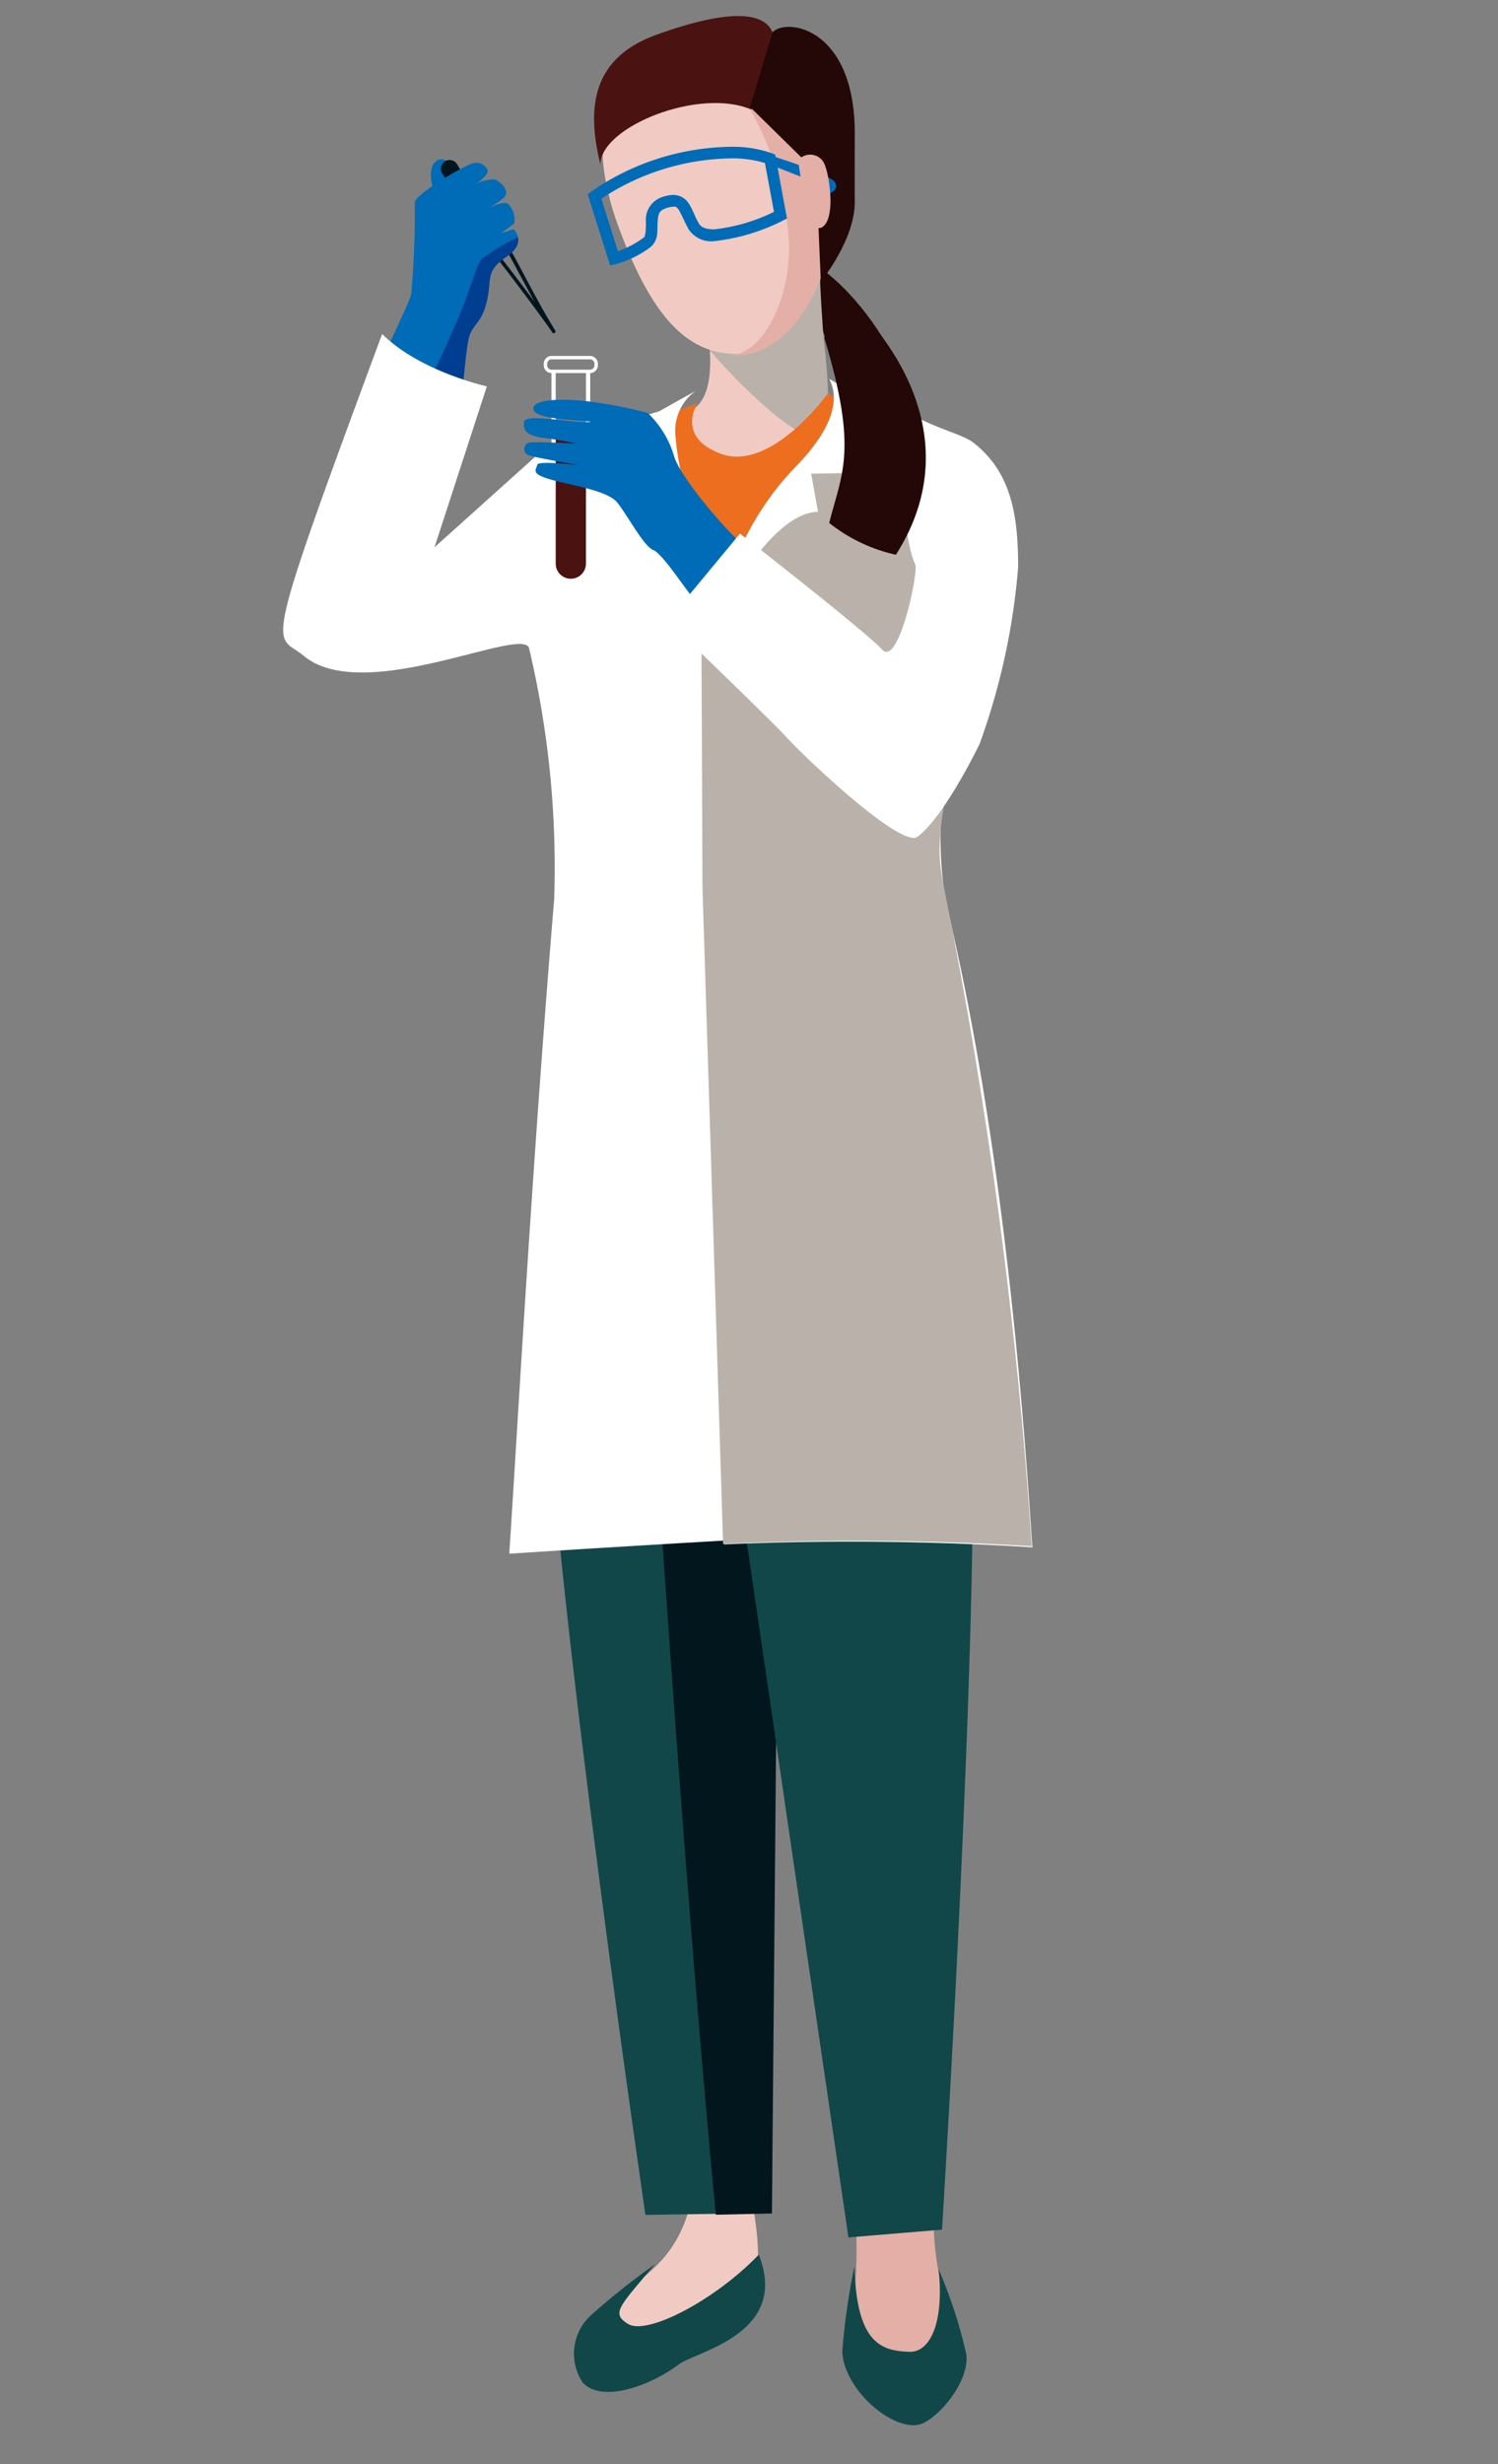
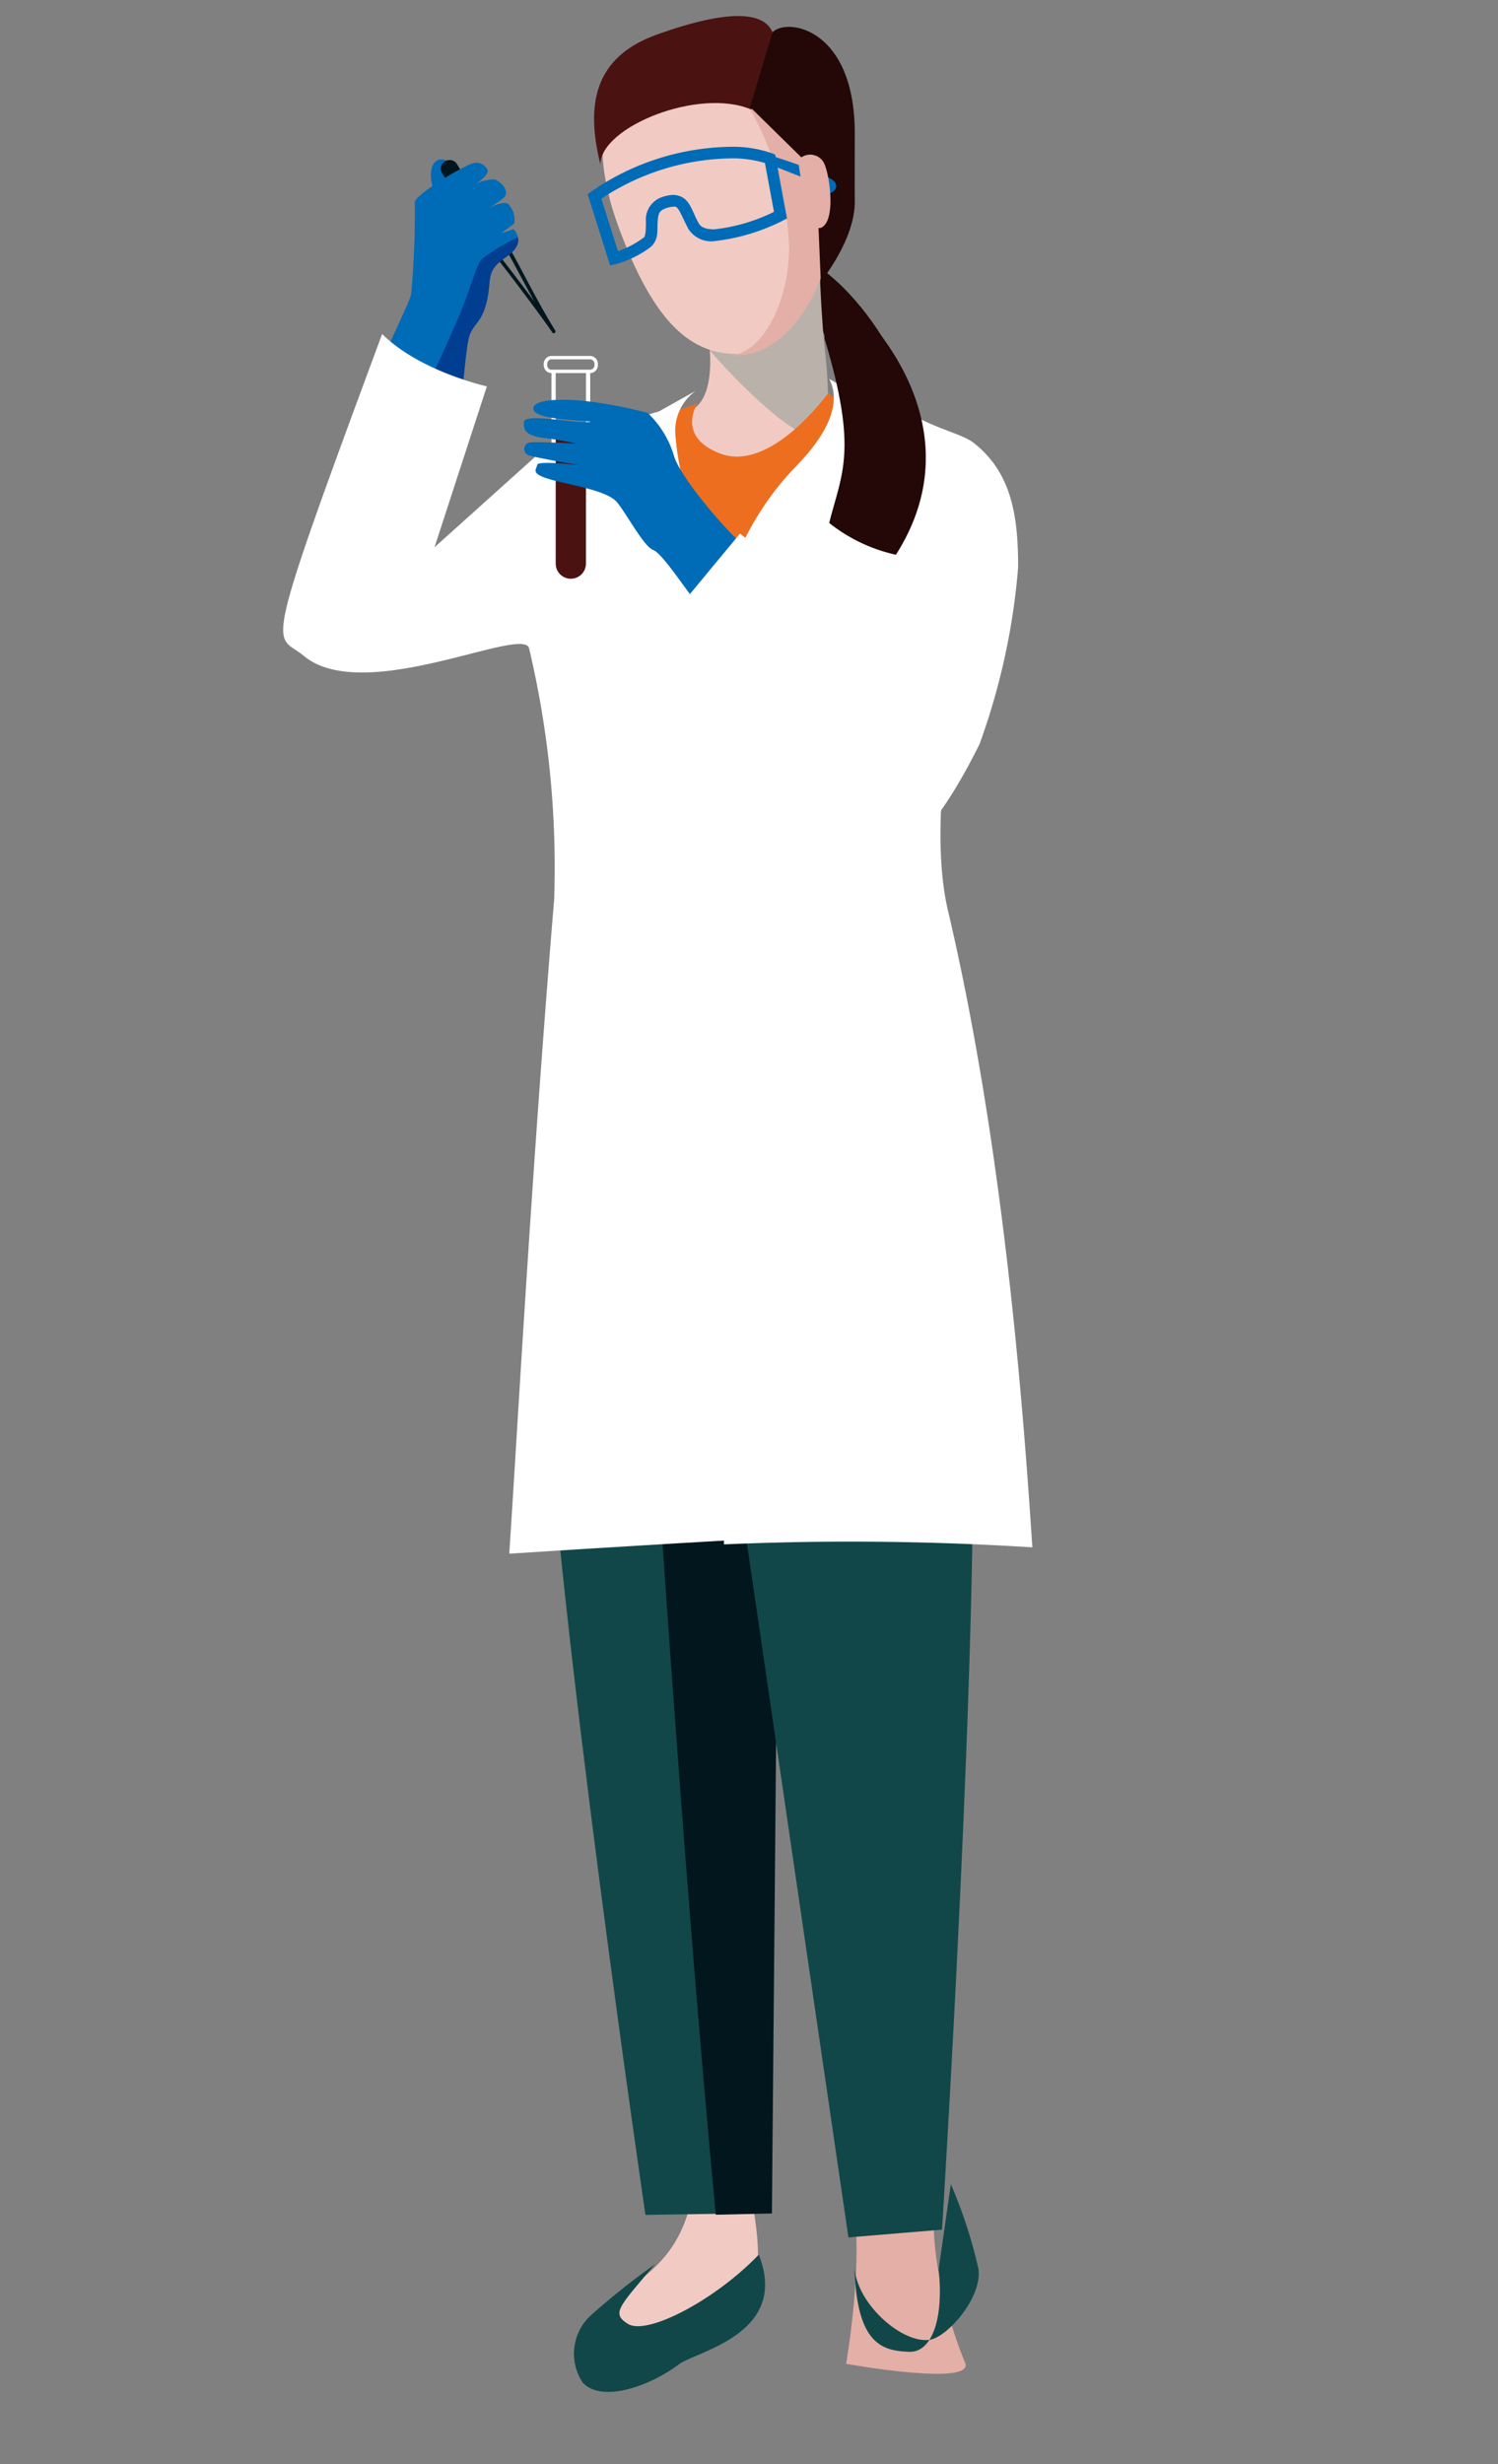
<svg xmlns="http://www.w3.org/2000/svg" width="90" height="148" viewBox="0 0 90 148">
  <rect x="0" y="0" width="90" height="148" fill="#808080" stroke="none" />
  <defs>
    <clipPath id="clip-path">
      <rect id="長方形_15157" data-name="長方形 15157" width="90" height="148" transform="translate(-17405 17155)" fill="#fff" stroke="#707070" stroke-width="1" />
    </clipPath>
    <clipPath id="clip-path-2">
      <rect id="長方形_14287" data-name="長方形 14287" width="7.726" height="10.04" transform="translate(505.014 3693.46)" fill="none" />
    </clipPath>
    <clipPath id="clip-path-3">
      <path id="パス_83776" data-name="パス 83776" d="M508.672,3695.042v-.006l-.013.006-.026-.006v.006l-3.381.183c0,.271-.1,1.19-.238,2.307.848,1.256,5.166,5.836,6.795,5.964.936.074,1.153-1.788.711-5.543-.08-.658-.263-3.456-.263-4.494Z" fill="none" />
    </clipPath>
    <linearGradient id="linear-gradient" x1="-46.782" y1="239.317" x2="-46.689" y2="239.317" gradientUnits="objectBoundingBox">
      <stop offset="0" stop-color="#fff" />
      <stop offset="0.643" stop-color="#bab2aa" />
      <stop offset="1" stop-color="#bab2aa" />
    </linearGradient>
    <clipPath id="clip-path-4">
      <rect id="長方形_14289" data-name="長方形 14289" width="19.848" height="68.31" transform="translate(505.142 3701.85)" fill="none" />
    </clipPath>
    <clipPath id="clip-path-5">
-       <path id="パス_83799" data-name="パス 83799" d="M505.142,3715.459l.063,15.153,1.238,39.412a171.331,171.331,0,0,1,18.547.139,297.869,297.869,0,0,0-5.242-39.4c-.519-2.533-.412-3.465.768-9.364.153-.768.506-2.809,2.135-9.945l-5.093-8.549-1.035-.267-2.58-.79-.449.955-2.248,2.416Z" fill="none" />
-     </clipPath>
+       </clipPath>
    <linearGradient id="linear-gradient-2" x1="-6.743" y1="78.612" x2="-6.728" y2="78.612" gradientUnits="objectBoundingBox">
      <stop offset="0" stop-color="#fff" />
      <stop offset="0.121" stop-color="#fff" />
      <stop offset="0.221" stop-color="#f1f0ee" />
      <stop offset="0.418" stop-color="#cfc9c4" />
      <stop offset="0.527" stop-color="#bab2aa" />
      <stop offset="1" stop-color="#bab2aa" />
    </linearGradient>
  </defs>
  <g id="マスクグループ_41" data-name="マスクグループ 41" transform="translate(17405 -17155)" clip-path="url(#clip-path)">
    <g id="グループ_65182" data-name="グループ 65182">
      <path id="パス_92807" data-name="パス 92807" d="M489.1,3688.8c-.319-.7-.329-1.8.32-1.927s1.281.934,1.219,1.53-1.539.4-1.539.4" transform="translate(-17868 13477.709)" fill="#006bb7" />
      <path id="パス_92808" data-name="パス 92808" d="M493.512,3692.008a.528.528,0,0,1-.886.556l-3.091-4.912a.528.528,0,0,1,.886-.558Z" transform="translate(-17868 13477.709)" fill="#02161e" />
      <path id="パス_92809" data-name="パス 92809" d="M496.177,3697.253l0,0h0l-.009-.016c-.718-1.065-3.332-4.5-3.583-4.777a.1.1,0,0,1-.025-.091.1.1,0,0,1,.057-.076,2.523,2.523,0,0,0,.564-.388.117.117,0,0,1,.065-.1c.029-.012.039-.012.042-.009h0c.321.116,1.683,3.126,3.069,5.344a.108.108,0,0,1-.034.148.1.1,0,0,1-.056.017.107.107,0,0,1-.09-.048m-1.055-1.827c-.843-1.522-1.6-2.989-1.838-3.363a2.262,2.262,0,0,1-.458.355c.339.414,1.4,1.8,2.3,3.008" transform="translate(-17868 13477.709)" fill="#02161e" />
      <path id="パス_92810" data-name="パス 92810" d="M485.636,3699.862c.319-1.177,1.852-4.108,2.064-4.892a53,53,0,0,0,.221-5.525c.008-.494,3.207-2.375,3.6-2.367a.745.745,0,0,1,.756.386c.19.3-.7.888-.7.888a2.2,2.2,0,0,1,1.129-.279c.392.106.96.73.572,1.084a5.214,5.214,0,0,1-1.019.669s1.027-.525,1.28-.276a1.347,1.347,0,0,1,.354,1.168l-.787.592.743-.256s.853.758-.445,1.64-.851,1.3-1.172,2.675-.877,1.344-1.09,2.228-.521,4.823-.521,4.823-5.588-.312-4.983-2.558" transform="translate(-17868 13477.709)" fill="#006bb7" />
      <path id="パス_92811" data-name="パス 92811" d="M491.158,3697.625c.213-.883.767-.852,1.09-2.228s-.116-1.8,1.173-2.674c.677-.461.766-.884.7-1.186a12.92,12.92,0,0,0-2.139,1.281c-.36.264-.75,2.045-1.61,3.94-.427.943-.7,1.636-1.328,2.9,0,0,.055,1.29.206,2.635.786.123,1.391.158,1.391.158s.306-3.939.521-4.822" transform="translate(-17868 13477.709)" fill="#003e91" />
      <path id="パス_92812" data-name="パス 92812" d="M512.483,3693.533c3.09,2.3,8.615,9.888,3.894,17.3-3.6-.226-3.819-2.023-3.819-2.023s2.958-4.157-.526-12.7c-.278-.683.451-2.584.451-2.584" transform="translate(-17868 13477.709)" fill="#230807" />
      <path id="パス_92813" data-name="パス 92813" d="M507.764,3708.815l6.179-6.405s-2.248.337-1.8-10.187l-3.523,2.973v0l-.019,0-.026,0v0l-3.374.179c1.659,7.485-1.6,6.7-1.6,6.7Z" transform="translate(-17868 13477.709)" fill="#f1cbc3" />
      <g id="グループ_65172" data-name="グループ 65172" transform="translate(-17868 13477.709)" style="mix-blend-mode: multiply;isolation: isolate">
        <g id="グループ_63826" data-name="グループ 63826">
          <g id="グループ_63825" data-name="グループ 63825" clip-path="url(#clip-path-2)">
            <g id="グループ_63824" data-name="グループ 63824">
              <g id="グループ_63823" data-name="グループ 63823" clip-path="url(#clip-path-3)">
                <rect id="長方形_14286" data-name="長方形 14286" width="10.765" height="12.122" transform="translate(501.949 3694.494) rotate(-18.658)" fill="url(#linear-gradient)" />
              </g>
            </g>
          </g>
        </g>
      </g>
      <path id="パス_92814" data-name="パス 92814" d="M513.081,3688.815c.307,5.007-2.471,9.738-5.767,9.738-2.676,0-4.956-1.627-7.17-7.679-1.819-4.968-1.5-10.317,4.92-11.549,6.037-1.16,7.688,4.249,8.017,9.49" transform="translate(-17868 13477.709)" fill="#f1cbc3" />
      <path id="パス_92815" data-name="パス 92815" d="M504.768,3806.868c0,5.843-3.148,7.154-5.208,8.727-1.263.965,3.521,3.858,3.521,3.858s1.643-1.329,3.484-2.585c2.472-1.686,2.248-4.271,1.348-8.876-.5-2.559-3.145-1.124-3.145-1.124" transform="translate(-17868 13477.709)" fill="#f1cbc3" />
      <path id="パス_92816" data-name="パス 92816" d="M502.332,3813.31c-2.141,2.547-2.621,2.922-1.61,3.558,1.16.73,5.3-1.467,7.865-4.157,1.874,4.756-3.744,5.806-4.8,6.591-1.773,1.331-4.639,2.329-5.779,1.092a3.125,3.125,0,0,1,.425-3.975,43.322,43.322,0,0,1,3.894-3.109" transform="translate(-17868 13477.709)" fill="#114748" />
      <path id="パス_92817" data-name="パス 92817" d="M496.7,3740c-1.2,6.839-1.505,6.16-.874,20.076s5.952,50.25,5.952,50.25l5.764-.09.736-55.2V3740.03Z" transform="translate(-17868 13477.709)" fill="#114748" />
      <path id="パス_92818" data-name="パス 92818" d="M509.878,3753.928l-.7-11.618-8.154-.013s2.294,39.644,4.981,68.017l3.371-.075Z" transform="translate(-17868 13477.709)" fill="#02161e" />
      <path id="パス_92819" data-name="パス 92819" d="M519.224,3809.152c-.6,3.641,1.114,8.529,1.759,10.05.619,1.465-7.149.069-7.149.069s1.064-6.074.419-9.661c-.46-2.568,4.971-.458,4.971-.458" transform="translate(-17868 13477.709)" fill="#e3afa6" />
-       <path id="パス_92820" data-name="パス 92820" d="M519.394,3813.591c.33,3.159-.484,5.008-1.771,4.957-1.607-.065-3.166-.421-3.286-5.125a38.893,38.893,0,0,0-.733,5.113c.089,2.217,2.878,4.673,4.538,4.4,1.045-.171,3.138-2.516,2.912-4.248a28.929,28.929,0,0,0-1.66-5.095" transform="translate(-17868 13477.709)" fill="#114748" />
+       <path id="パス_92820" data-name="パス 92820" d="M519.394,3813.591c.33,3.159-.484,5.008-1.771,4.957-1.607-.065-3.166-.421-3.286-5.125c.089,2.217,2.878,4.673,4.538,4.4,1.045-.171,3.138-2.516,2.912-4.248a28.929,28.929,0,0,0-1.66-5.095" transform="translate(-17868 13477.709)" fill="#114748" />
      <path id="パス_92821" data-name="パス 92821" d="M518.849,3740.706c1.762,6.718,2.01,6.014,2.531,19.934s-1.783,50.571-1.783,50.571l-5.624.466-8.139-55.636,1.478-14.353Z" transform="translate(-17868 13477.709)" fill="#114748" />
      <path id="パス_92822" data-name="パス 92822" d="M513.525,3701.086l2.438,2.211-.07,3.922-2.841-1.152.925,2.517-7.467,7.285s3.953-6.951,5.38-9.408a14.182,14.182,0,0,0,1.635-5.375" transform="translate(-17868 13477.709)" fill="#fff" />
      <path id="パス_92823" data-name="パス 92823" d="M504.9,3701.511l-3.09,1.125s-1.461,1.909.9,7.077,3.034,6.405,6.293,4.833,6.628-10.675,6.178-11.462a11.893,11.893,0,0,0-2.433-2.172s-3.408,4.757-6.442,3.633c-2.734-1.012-1.4-3.034-1.4-3.034" transform="translate(-17868 13477.709)" fill="#ed6e1f" />
      <path id="パス_92824" data-name="パス 92824" d="M503.605,3703.645a2.952,2.952,0,0,1,1.2-2.882L502.594,3702l-6.588,1.961-6.9,6.2,3.145-9.663s-4.044-.9-6.291-3.147c-7.416,20-6.457,17.878-4.719,19.327,3.6,3,13.1-1.8,13.541-.468a57.1,57.1,0,0,1,1.514,15.076c-1.369,16.438-2.252,32.673-2.7,39.326,6.966-.451,12.922-.788,12.922-.788l.337-55.394s-2.868-6.391-3.259-10.787" transform="translate(-17868 13477.709)" fill="#fff" />
      <path id="パス_92825" data-name="パス 92825" d="M506.79,3712.561c1.765-3.732,5.992-6.744,6.741-11.312l2.512.659,6.638,3.186s1.712,3.946-1.434,11.136c-1.8,5.843-2.162,12.063-1.293,15.753,3.522,14.965,4.626,31.595,5.071,38.246a175.17,175.17,0,0,0-18.527-.177s-.63-55.542.292-57.491" transform="translate(-17868 13477.709)" fill="#fff" />
      <path id="パス_92826" data-name="パス 92826" d="M513.044,3688.888a16.082,16.082,0,0,0-1.666-6.791l-4.1,1.174.749.524a17.862,17.862,0,0,1,2.38,8.391c0,2.86-1.292,5.953-3.27,6.435.047,0,.094.007.141.007,3.3,0,6.075-4.732,5.769-9.74" transform="translate(-17868 13477.709)" fill="#e3afa6" />
      <path id="パス_92827" data-name="パス 92827" d="M508.138,3683.871c-3.147-1.349-9.064,1.047-9.064,3.295-.9-3.6-.375-6.442,3.37-7.79,4.414-1.589,6.668-1.424,7.042.075.488,1.951-1.348,4.42-1.348,4.42" transform="translate(-17868 13477.709)" fill="#4a1312" />
      <path id="パス_92828" data-name="パス 92828" d="M509.411,3679.227c.9-.9,4.944-.225,4.944,6.067,0,.577-.01,3.618,0,4.045.052,2.322-2.041,4.868-2.041,4.868l-.282-6.591-3.969-3.9Z" transform="translate(-17868 13477.709)" fill="#230807" />
      <path id="パス_92829" data-name="パス 92829" d="M498.384,3689.2l.335-.108.205.285-.205-.285-.335.108-.078-.243.2-.149a15.054,15.054,0,0,1,8.368-2.7,7.052,7.052,0,0,1,2.518.394l.179.073.713,3.839-.234.12a12.086,12.086,0,0,1-4.154,1.243,1.628,1.628,0,0,1-1.533-.726c-.527-1.016-.606-1.407-.9-1.344a1.582,1.582,0,0,0-.463.095c-.443.164-.452.369-.492.849-.036.435.1,1.056-.449,1.5a6.154,6.154,0,0,1-2.088,1.01l-.316.069Zm1.743,3.181a5.807,5.807,0,0,0,1.519-.8c.136-.054.161-.423.161-.963a1.434,1.434,0,0,1,.971-1.489,2.219,2.219,0,0,1,.688-.132c.993.063,1.06.927,1.517,1.709.12.228.411.357.918.361a10.724,10.724,0,0,0,3.6-1.053l-.544-2.931a6.728,6.728,0,0,0-2.078-.279,14.433,14.433,0,0,0-7.749,2.421Z" transform="translate(-17868 13477.709)" fill="#006bb7" />
      <path id="パス_92830" data-name="パス 92830" d="M509.211,3686.607c.252.073,3.674,1.139,3.964,1.645s-.469.7-.469.7-.039-.507-.28-.562-3.01-1.153-3.01-1.153Z" transform="translate(-17868 13477.709)" fill="#006bb7" />
      <path id="パス_92831" data-name="パス 92831" d="M510.955,3686.918a.936.936,0,0,1,1.608.3c.3.762.649,3.325-.215,3.743s-1.393-4.045-1.393-4.045" transform="translate(-17868 13477.709)" fill="#e3afa6" />
      <path id="パス_92832" data-name="パス 92832" d="M496.263,3703.246v7.855a1.036,1.036,0,0,0,2.072,0v-7.855Z" transform="translate(-17868 13477.709)" fill="#4a1312" />
      <path id="パス_92833" data-name="パス 92833" d="M496.1,3699.7a.475.475,0,0,1-.431-.513.481.481,0,0,1,.431-.517h2.386a.484.484,0,0,1,.435.517.476.476,0,0,1-.435.513Zm-.227-.513a.281.281,0,0,0,.227.309h2.386a.283.283,0,0,0,.23-.309.286.286,0,0,0-.23-.312H496.1c-.107,0-.227.123-.227.312" transform="translate(-17868 13477.709)" fill="#fff" />
      <path id="パス_92834" data-name="パス 92834" d="M496.132,3711.144l0-11.522h.255v11.522a.908.908,0,0,0,1.816,0v-11.522h.258v11.522a1.166,1.166,0,0,1-2.332,0" transform="translate(-17868 13477.709)" fill="#fff" />
      <path id="パス_92835" data-name="パス 92835" d="M507.724,3710.073c-.967-.739-3.824-4.057-4.221-5.369a5.9,5.9,0,0,0-1.589-2.611,26.722,26.722,0,0,0-3.683-.707c-.724-.091-3.18-.254-3.187.45s3.2.69,3.485.8c-1.121.089-3.995-.545-4.043-.007s.113.851,1.376.991a18.178,18.178,0,0,1,1.792.321s-2.539-.144-2.873-.064a.4.4,0,0,0,.054.777c.475.152,2.949.575,2.949.575s-2.485-.288-2.51-.02-.451.5.686.848,3.5.664,4.109,1.4,1.6,2.652,2.176,2.867,2.125,2.658,2.453,2.931,3.026-3.178,3.026-3.178" transform="translate(-17868 13477.709)" fill="#006bb7" />
      <g id="グループ_65173" data-name="グループ 65173" transform="translate(-17868 13477.709)" style="mix-blend-mode: multiply;isolation: isolate">
        <g id="グループ_63831" data-name="グループ 63831">
          <g id="グループ_63830" data-name="グループ 63830" clip-path="url(#clip-path-4)">
            <g id="グループ_63829" data-name="グループ 63829">
              <g id="グループ_63828" data-name="グループ 63828" clip-path="url(#clip-path-5)">
                <rect id="長方形_14288" data-name="長方形 14288" width="71.117" height="36.58" transform="matrix(0.254, -0.967, 0.967, 0.254, 488.329, 3765.738)" fill="url(#linear-gradient-2)" />
              </g>
            </g>
          </g>
        </g>
      </g>
      <path id="パス_92836" data-name="パス 92836" d="M516.938,3701.649c1.818,1.314,3.789,1.645,4.532,2.222,2.323,1.8,2.7,4.435,2.7,7.491A40.6,40.6,0,0,1,521.845,3722c-2.172,4.346-3.6,5.6-3.9,5.618-1.423.076-6.654-4.908-7.64-5.992s-7.19-7.041-7.19-7.041l4.344-5.244s7.553,5.883,8.54,6.966,2.209-4.681,1.985-5.131c-.9-1.8-1.05-9.525-1.05-9.525" transform="translate(-17868 13477.709)" fill="#fff" />
      <path id="パス_92837" data-name="パス 92837" d="M512.819,3700.05c.73,1.405-.007,3.217-2.021,5.281-3.035,3.109-4.27,7.023-4.27,7.922s-.413,1.18-.413,1.18,3.033-6.33,6.03-6.405l-.411-2.284,3.819-.075.49-3.76Z" transform="translate(-17868 13477.709)" fill="#fff" />
      <path id="パス_92838" data-name="パス 92838" d="M513.98,3695.295c1.686,1.46,7.566,7.9,2.847,15.317a9.865,9.865,0,0,1-4.008-1.91c.75-3,1.741-4.325-.262-11.011-.212-.707,1.423-2.4,1.423-2.4" transform="translate(-17868 13477.709)" fill="#230807" />
    </g>
  </g>
</svg>